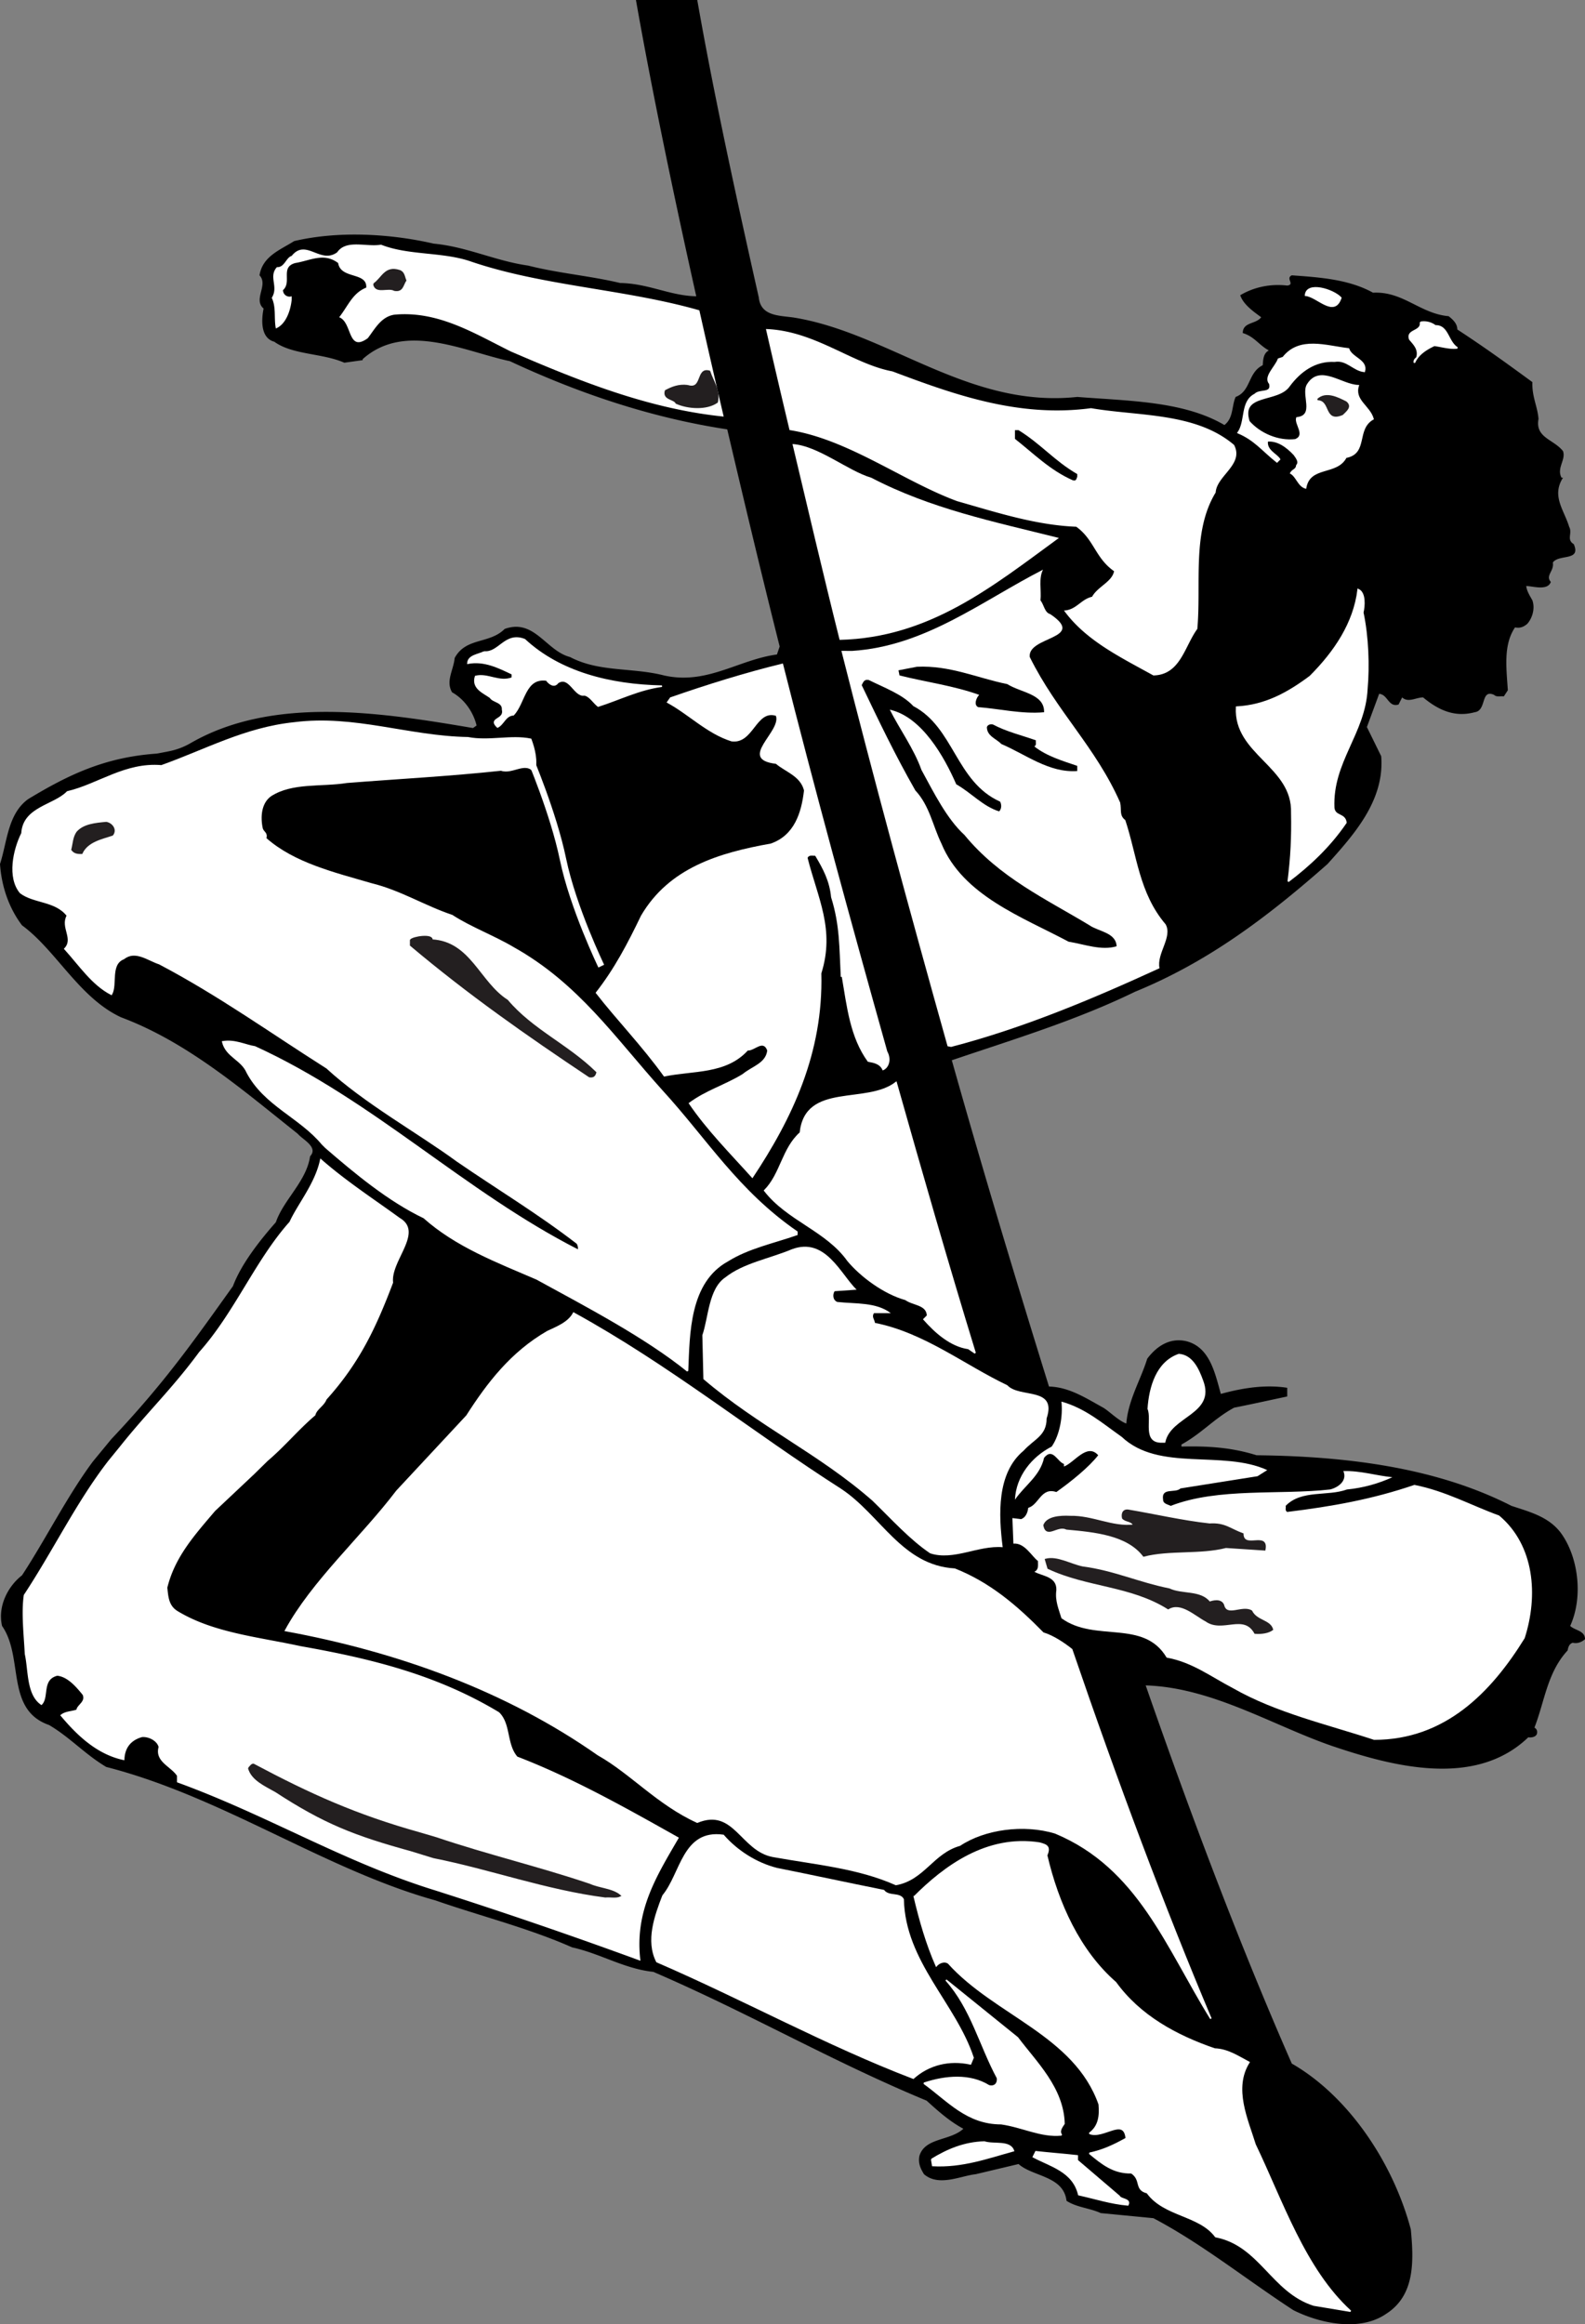
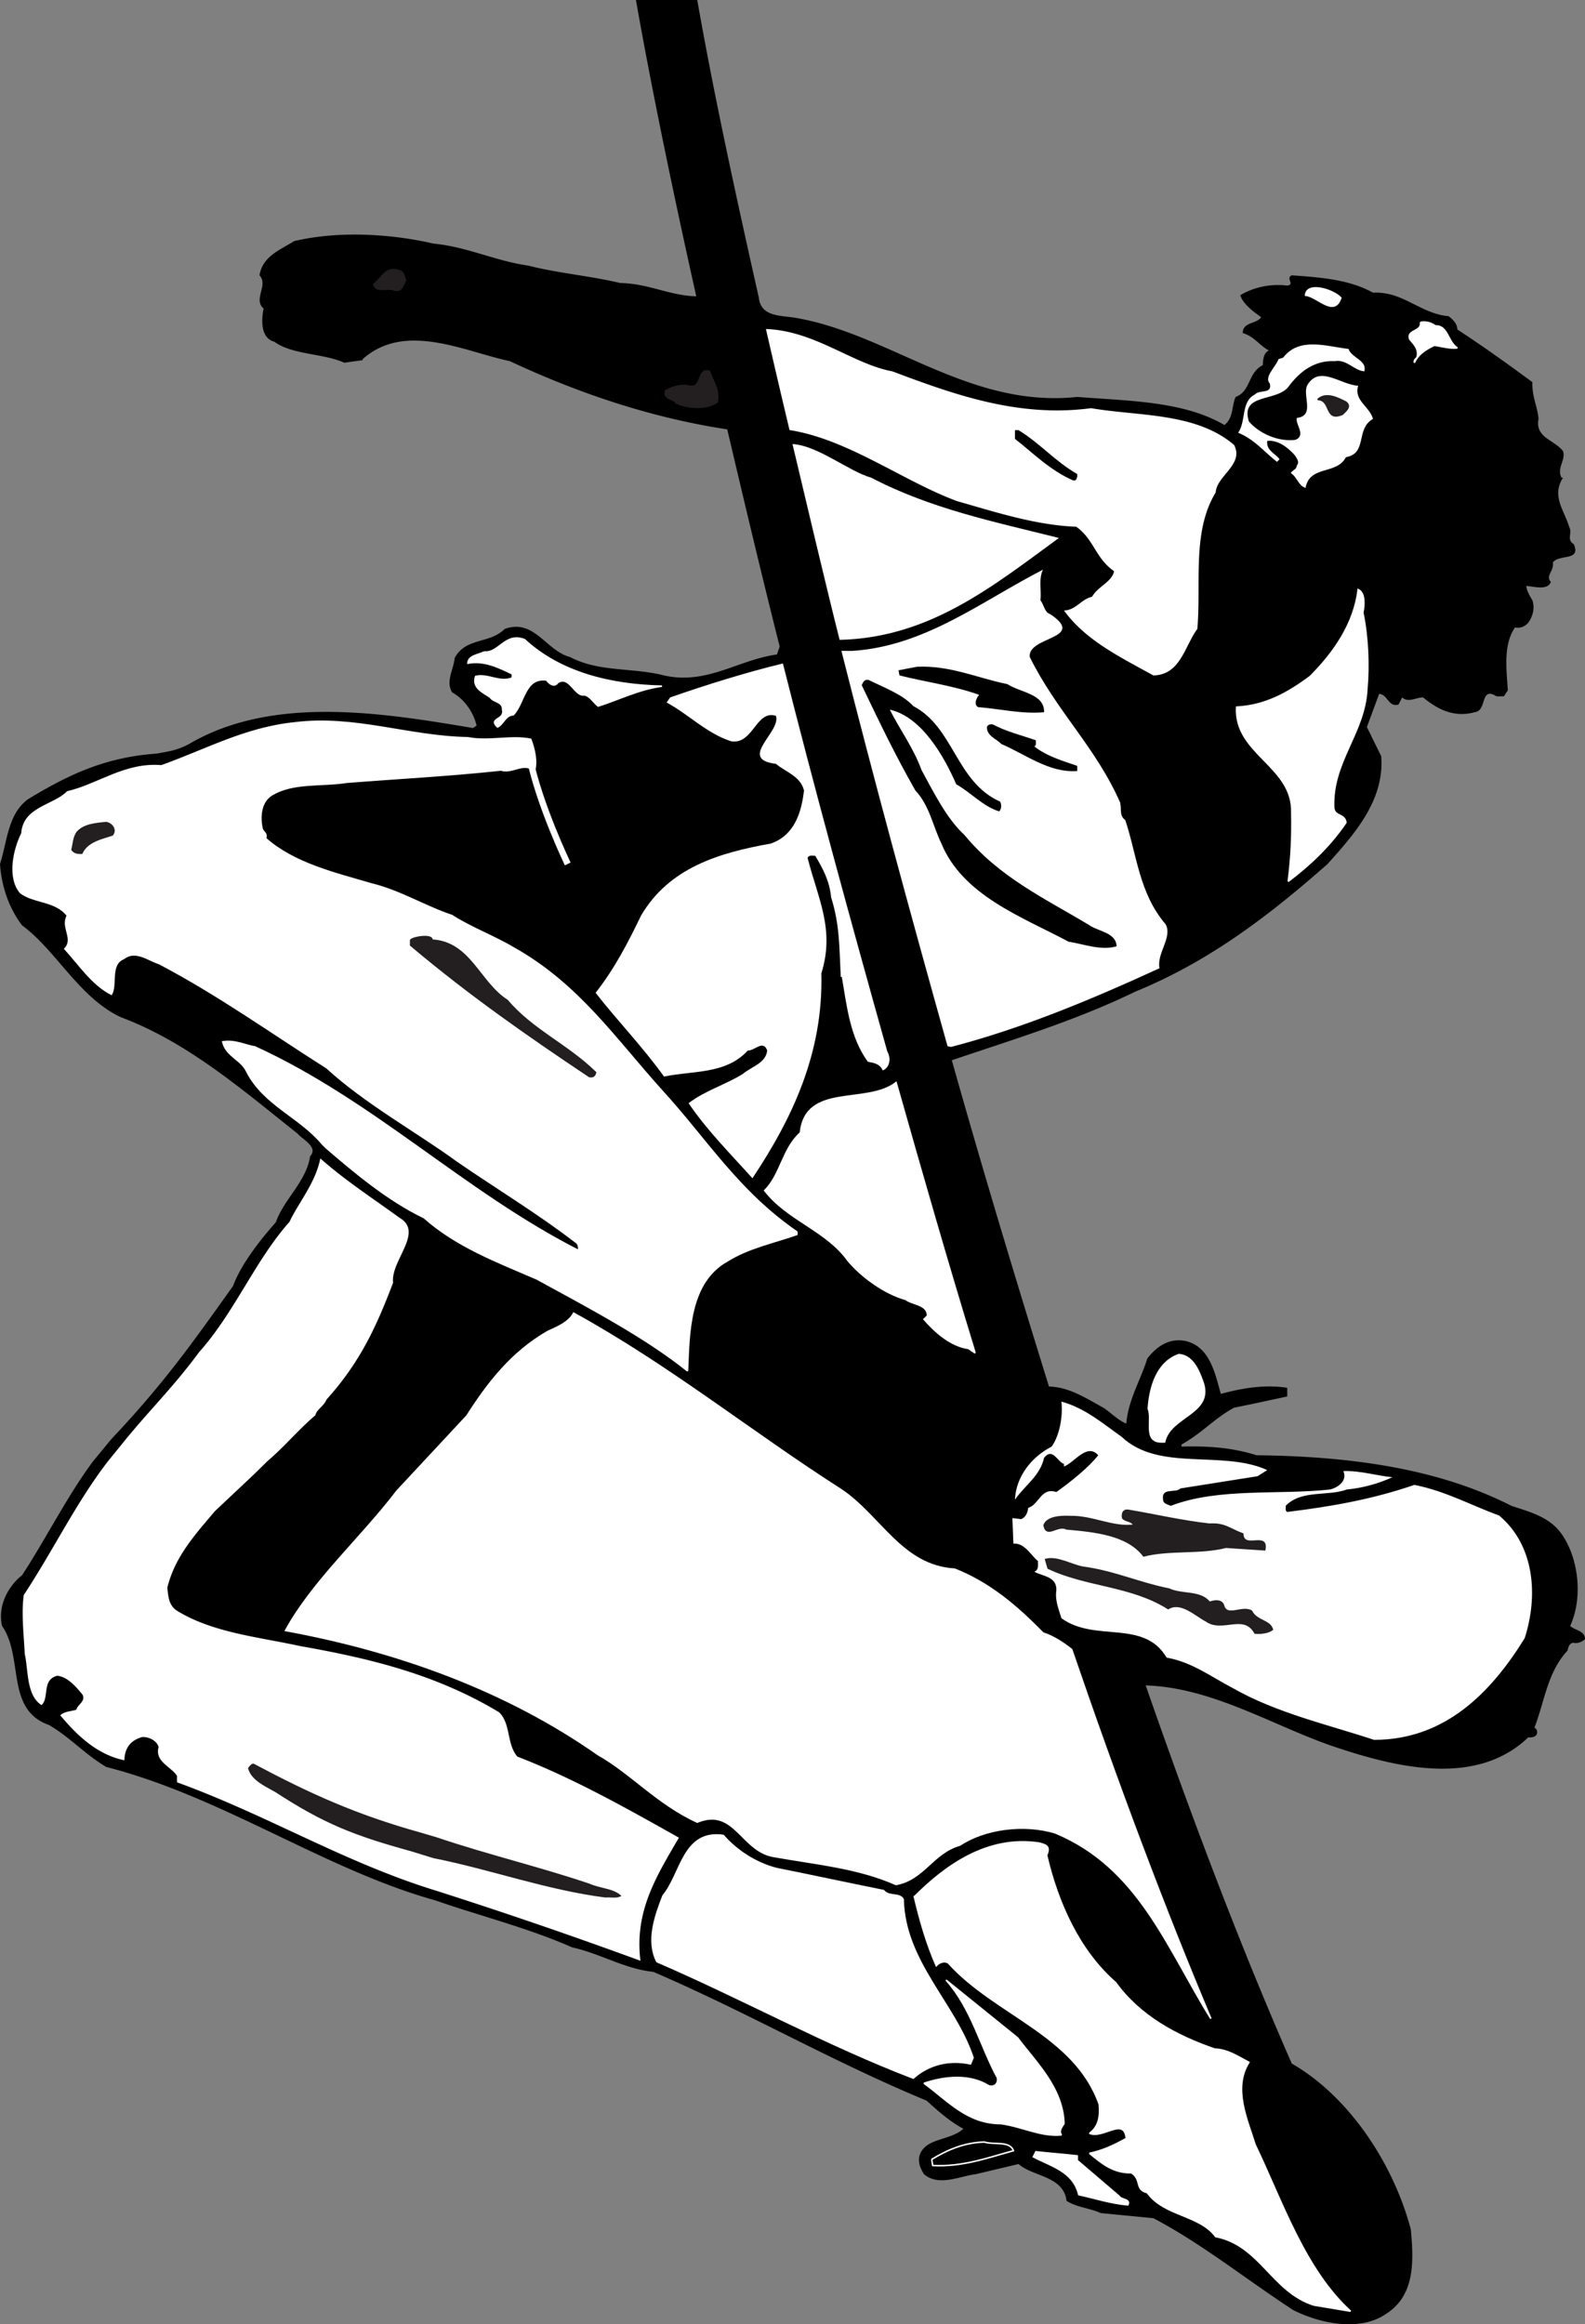
<svg xmlns="http://www.w3.org/2000/svg" width="124.121" height="181.931">
  <rect width="100%" height="100%" fill="#808080" stroke="none" />
  <path d="M54.602 0c1.113 6.336 2.597 13.422 4.82 23.29.152 1.468 1.598 1.401 2.73 1.565C69.56 26.047 75.84 31.98 84.36 31.07c4.04.32 8.32.32 11.524 2.2.719-.56.558-1.48.879-2.2 1.199-.437.957-1.918 2.12-2.48.04-.438.04-.918.477-1.16-.797-.438-1.117-1.078-2.039-1.36 0-.879 1.04-.68 1.442-1.238-.602-.441-1.403-1-1.64-1.723 1-.597 2.276-.918 3.679-.757.64-.082-.16-.563.36-.801 2.237.16 4.48.32 6.359 1.36 2.359-.122 3.68 1.64 5.921 1.839.36.281.68.602.68 1.04 2.2 1.44 3.8 2.6 5.879 4.12-.04 1.16.398 1.88.48 2.88-.28 1.48 1.2 1.6 1.918 2.522.243.68-.52 1.32-.117 2.079h.117c-.918 1.437.082 2.52.48 3.84.282.519-.237 1 .36 1.359.602 1.36-1.16.762-1.636 1.441.117.68-.602 1-.16 1.52-.243.719-1.442.32-1.922.32.039.399.28.758.48 1.121.238.68-.04 1.438-.398 1.836-.282.242-.563.363-.961.281-.922 1.36-.68 3.16-.563 4.922l-.316.48c-.242-.042-.563.079-.762-.12-1.078-.48-.559 1.238-1.52 1.359-1.64.441-2.921-.238-4.039-1.16-.562 0-1.16.441-1.64 0l-.281.558c-.801.243-.84-.796-1.52-.836l-.96 2.598 1.12 2.281c.281 3.48-2.16 6.16-4.2 8.438-4.76 4.2-9.398 7.68-15.077 10-4.602 2.242-9.508 3.723-14.348 5.363 2.399 8.52 4.996 17.125 7.61 25.54 1.597.038 2.937.937 4.253 1.656.524.324 1.164 1 1.801 1.242.16-1.88 1.121-3.399 1.64-5.078.723-.961 1.763-1.68 3.083-1.364 1.84.48 2.238 2.563 2.68 4.121 1.597-.437 3.398-.757 5.199-.48v.68c-1.32.28-2.762.601-4.16.878-1.559.844-2.52 2-4.121 2.883v.16c1.96-.043 3.84.04 5.878.68 6.922.078 14 .918 19.961 3.961 1.442.477 2.88.84 3.84 2.078 1.403 1.88 1.801 5.04.762 7.32.36.36 1.16.36 1.16 1.04-.281.242-.601.359-.96.28-.282.079-.36.36-.4.599-1.6 1.722-1.8 4-2.6 6.042.198.118.237.278.198.48-.078.24-.398.317-.68.278-4.12 3.961-10.519 2.32-15.359.68-4.64-1.598-9.398-4.582-14.601-4.742 3.761 10.82 7.613 20.89 11.441 29.601 4.399 2.524 7.918 7.703 9.32 12.98.239 2.52.32 5.161-1.921 6.602-2.079 1.438-5.2.758-7.278-.28-3.8-2.481-7.16-5.2-10.96-7.2l-4.122-.399c-.879-.402-1.879-.44-2.68-.96-.238-1.961-2.636-1.88-3.757-2.88l-3.36.798c-1.16.12-2.882 1-4.043 0-.277-.438-.476-.88-.359-1.438.441-1.441 2.402-1.16 3.441-2.121-1.12-.602-2.039-1.441-2.879-2.2-7.44-3.081-13.96-6.878-21.402-10.081-2.277-.239-4.16-1.438-6.36-1.918-3.44-1.52-7.16-2.442-10.718-3.68-8.64-2.402-16.68-8.121-25.762-10.441-1.68-1-2.84-2.32-4.476-3.282-3.442-1.199-1.961-5.277-3.684-7.757-.36-1.56.48-3.122 1.563-3.961 1.84-2.801 3.558-6.239 5.558-8.918l1.442-1.75c4.12-4.36 6.32-7.493 9.52-11.97.64-1.722 2.12-3.6 3.359-5 .601-1.76 2.398-3.202 2.68-5.16.679-.722-.598-1.32-.962-1.761-4.238-3.36-8.597-7.16-13.84-9.121-3.277-1.52-5.078-5.238-7.757-7.2-1-1.32-1.602-3-1.723-4.8.562-1.719.602-3.918 2.203-5.078 3.238-1.961 6.07-3.281 10.07-3.563l.848-.16a5.557 5.557 0 0 0 1.84-.68c6.48-3.718 15-2.359 22.078-1.16l.281-.199c-.238-1-.918-2.039-1.918-2.598-.52-.878.121-1.761.2-2.68.878-1.64 2.718-1.081 3.918-2.28 2.32-.84 3.242 1.718 5.12 2.199 2.282 1.199 4.84.8 7.36 1.441 3.36.758 5.84-1.242 8.84-1.64l.215-.626c-1.493-5.925-2.832-11.585-4.106-16.996-6.039-.918-11.707-2.859-17.027-5.34-3.563-.757-8.2-3.117-11.52-.16v.082l-1.441.2c-1.719-.758-4.04-.602-5.48-1.641-1.04-.277-1.04-1.598-.84-2.598-.84-.722.398-1.84-.32-2.601.241-1.48 1.562-1.961 2.718-2.68 3.402-.8 7.441-.601 10.922.2 2.601.242 4.84 1.359 7.398 1.718 2.364.602 4.84.8 7.203 1.363 2.239.04 3.883.996 5.961 1.04C52.465 13.976 50.855 6.003 49.801 0h4.8" />
-   <path fill="#fff" d="M54.766 24.29c-5.836-1.673-12.313-1.895-18.004-3.86-2.2-.72-4.801-.438-6.922-1.278-1.16.2-2.719-.441-3.438.598-1.32.96-2.441-1.117-3.562.281-.438.121-.559.918-1.156.88-.684.76.156 1.519-.403 2.402.36.757.16 1.597.32 2.398.801-.32 1.16-1.441 1.239-2.238v-.282a.513.513 0 0 1-.68-.48c.723-.64-.238-1.8.961-2.121 1.2-.2 2.242-.84 3.36 0 .199 1.281 2.28.68 2.199 1.922-1.078.437-1.399 1.398-2.118 2.32 1.04.398.641 2.8 2.239 1.64.558-.722 1.039-1.683 2.082-1.84 3.437-.32 6.277 1.477 9.117 2.88 5.324 2.293 10.758 4.492 16.672 5.097a910.264 910.264 0 0 1-1.906-8.32" />
  <path fill="#231f20" d="M29.281 22.23c.121.762 1.121.2 1.602.48.64.122.64-.398.879-.76-.121-.278-.121-.637-.48-.759-1.122-.359-1.321.559-2 1.04" />
  <path fill="none" stroke="#231f20" stroke-linecap="square" stroke-miterlimit="2" stroke-width=".12" d="M29.281 22.23c.121.762 1.121.2 1.602.48.64.122.64-.398.879-.76-.121-.278-.121-.637-.48-.759-1.122-.359-1.321.559-2 1.04zm0 0" />
  <path fill="#fff" d="M102.238 23.11c.922.081 2.242 1.761 2.762.202-.602-.64-2.68-1.28-2.762-.203" />
  <path fill="none" stroke="#fff" stroke-linecap="square" stroke-miterlimit="2" stroke-width=".12" d="M102.238 23.11c.922.081 2.242 1.761 2.762.203-.602-.641-2.68-1.282-2.762-.204zm0 0" />
  <path fill="#fff" d="M111.238 25.23c.121.762-1.117.56-.84 1.32.282.36.762.762.563 1.442-.121.117-.242.2-.2.399.278-.641.88-1.04 1.56-1.36.6.078 1.238.282 1.8.2-.762-.481-.723-1.758-1.723-1.72a1.46 1.46 0 0 0-1.16-.28" />
  <path fill="none" stroke="#fff" stroke-linecap="square" stroke-miterlimit="2" stroke-width=".12" d="M111.238 25.23c.121.762-1.117.56-.84 1.32.282.36.762.762.563 1.442-.121.117-.242.2-.2.399.278-.641.88-1.04 1.56-1.36.6.078 1.238.282 1.8.2-.762-.481-.723-1.758-1.723-1.72a1.46 1.46 0 0 0-1.16-.28zm0 0" />
  <path fill="#fff" d="M100.121 28.11c-.238.64-1.16 1.402-.68 1.921.2.84-.8.442-1.16.84-1.12.559-.68 2.078-1.32 3 1.32.559 1.922 1.399 3.039 2.281l.2-.203c-.24-.398-1.079-.68-.962-1.437.801-.082 1.524.437 2.121 1.078.16.238.442.562.2.84-.04.36-.32.32-.477.601.477.281.598 1 1.156 1.16.32-1.8 2.442-1 3.16-2.402 1.723-.316.723-2.2 2.122-3-.282-1-1.52-1.437-1.16-2.598-1.32-.039-3-1.64-3.962-.082-.476.762.641 2.442-.84 2.602-.16.48.762 1.36-.117 1.719-1.359.16-2.8-.48-3.64-1.438-.719-2.281 2.281-1.48 3.16-2.8.84-1.122 2-2 3.559-1.922.96-.16 1.48.722 2.32.8.238-.879-1-1.039-1.238-1.757-1.762-.204-3.84-.961-5.122.68l-.359.116" />
-   <path fill="none" stroke="#fff" stroke-linecap="square" stroke-miterlimit="2" stroke-width=".12" d="M100.121 28.11c-.238.64-1.16 1.402-.68 1.921.2.84-.8.442-1.16.84-1.12.559-.68 2.078-1.32 3 1.32.559 1.922 1.399 3.039 2.281l.2-.203c-.24-.398-1.079-.68-.962-1.437.801-.082 1.524.437 2.121 1.078.16.238.442.562.2.84-.04.36-.32.32-.477.601.477.281.598 1 1.156 1.16.32-1.8 2.442-1 3.16-2.402 1.723-.316.723-2.2 2.122-3-.282-1-1.52-1.437-1.16-2.598-1.32-.039-3-1.64-3.962-.082-.476.762.641 2.442-.84 2.602-.16.48.762 1.36-.117 1.719-1.359.16-2.8-.48-3.64-1.438-.719-2.281 2.281-1.48 3.16-2.8.84-1.122 2-2 3.559-1.922.96-.16 1.48.722 2.32.8.238-.879-1-1.039-1.238-1.758-1.762-.203-3.84-.96-5.122.68zm0 0" />
  <path fill="#231f20" d="M53.84 30.191c-.68-.082-1.2.122-1.719.399-.2.68.68.601.84.96.879.4 2.36.52 3.2-.077.198-.961-.321-1.563-.599-2.403-1.042-.32-.48 1.52-1.722 1.121" />
  <path fill="none" stroke="#231f20" stroke-linecap="square" stroke-miterlimit="2" stroke-width=".12" d="M53.84 30.191c-.68-.082-1.2.122-1.719.399-.2.68.68.601.84.96.879.4 2.36.52 3.2-.077.198-.961-.321-1.563-.599-2.403-1.042-.32-.48 1.52-1.722 1.121zm0 0" />
  <path fill="#231f20" d="M103.2 31.27c1.081.043.519 1.761 1.921 1.16.277-.278.719-.598.277-.957-.636-.32-1.558-.801-2.199-.203" />
  <path fill="none" stroke="#231f20" stroke-linecap="square" stroke-miterlimit="2" stroke-width=".12" d="M103.2 31.27c1.081.043.519 1.761 1.921 1.16.277-.278.719-.598.277-.957-.636-.32-1.558-.801-2.199-.203zm0 0" />
  <path fill="#fff" d="M102.602 52.95c-1.72 1.28-3.48 2.28-5.762 2.402-.2 3.68 4.441 4.597 4.32 8.277.04 1.84-.039 3.52-.277 5.36 1.637-1.239 3.238-2.72 4.515-4.598-.078-.72-.878-.442-.957-1.16-.16-3.602 2.438-5.84 2.598-9.32.16-1.763.082-4.083-.32-5.962.12-.52.203-1.558-.36-1.8-.32 2.64-1.84 4.882-3.757 6.8" />
  <path fill="none" stroke="#fff" stroke-linecap="square" stroke-miterlimit="2" stroke-width=".12" d="M102.602 52.95c-1.72 1.28-3.48 2.28-5.762 2.402-.2 3.68 4.441 4.597 4.32 8.277.04 1.84-.039 3.52-.277 5.36 1.637-1.239 3.238-2.72 4.515-4.598-.078-.72-.878-.442-.957-1.16-.16-3.602 2.438-5.84 2.598-9.32.16-1.763.082-4.083-.32-5.962.12-.52.203-1.558-.36-1.8-.32 2.64-1.84 4.882-3.757 6.8zm0 0" />
  <path fill="#fff" d="M37.922 51.031c-.48.239-1.242.282-1.281.88 1.28-.24 2.398.32 3.48.839v.32c-1.039.399-1.922-.36-2.879-.12-.281.921.598 1.241 1.16 1.64.2.36 1 .32.957.96.203.84-1.16.641-.398 1.36.48-.238.601-.922 1.238-.96.883-.919.883-2.962 2.602-2.72.199.282.601.598.879.2.922-.602 1.32 1.12 2.082.96.437.079.718.598 1.078.88 1.64-.52 3.2-1.32 5-1.56-4.078-.081-8-1.081-10.758-3.64-1.52-.601-2 1.078-3.16.961" />
  <path fill="none" stroke="#fff" stroke-linecap="square" stroke-miterlimit="2" stroke-width=".12" d="M37.922 51.031c-.48.239-1.242.282-1.281.88 1.28-.24 2.398.32 3.48.839v.32c-1.039.399-1.922-.36-2.879-.12-.281.921.598 1.241 1.16 1.64.2.36 1 .32.957.96.203.84-1.16.641-.398 1.36.48-.238.601-.922 1.238-.96.883-.919.883-2.962 2.602-2.72.199.282.601.598.879.2.922-.602 1.32 1.12 2.082.96.437.079.718.598 1.078.88 1.64-.52 3.2-1.32 5-1.56-4.078-.081-8-1.081-10.758-3.64-1.52-.601-2 1.078-3.16.961zm0 0" />
  <path fill="#fff" d="M61.309 51.934c-2.961.718-5.95 1.656-8.829 2.656l-.28.398c1.722.922 3.16 2.442 5.081 3.043 1.719.239 1.918-2.48 3.48-2 .438 1.239-3.038 3.399 0 3.758.759.64 1.919.961 2.2 2.082-.2 1.758-.762 3.52-2.602 4.16-4.039.719-7.957 1.88-10.16 5.64-1.039 2.157-2.078 4.157-3.558 6.04 1.64 2.117 3.601 4.117 5.359 6.559 2.281-.48 4.84-.16 6.562-2.04.52.04 1.2-.878 1.52 0-.121 1-1.2 1.239-1.922 1.84-1.36.84-2.918 1.282-4.238 2.282 1.437 2.117 3.238 3.918 5 5.878 3.117-4.68 5.558-9.8 5.398-16.039 1.082-3.441-.28-5.882-1.078-9.043.117-.238.36-.16.598-.16.601 1 1.12 1.961 1.242 3.242.68 2.16.64 3.88.758 6.239h.082c.398 2.32.64 4.722 2.039 6.64.441.082.96.16 1.16.68.48-.16.723-.848.363-1.488-2.918-10.395-5.715-20.625-8.175-30.367" />
  <path fill="#fff" d="M25.523 89.828c2.317 2 4.918 4.16 7.68 5.48 2.52 2.243 5.68 3.442 8.836 4.801 3.8 2.082 8.48 4.52 11.8 7.2.122-2.918.083-6.957 3.161-8.637 1.602-1 3.562-1.402 5.402-2.043v-.2c-4.64-3.199-7.082-7.238-10.562-11.038-3.719-4.121-6.559-8.36-11.64-11.2-1.477-.882-3.4-1.601-4.798-2.52-2.16-.722-4.043-1.921-6.32-2.48-2.879-.84-6.082-1.601-8.281-3.562.12-.438-.16-.438-.278-.758-.203-.922-.12-2.043.68-2.601 1.68-1.079 3.957-.72 5.957-1.04 4.043-.32 8-.52 12.082-.96.88.32 1.918-.758 2.598.16.242-.88 0-1.801-.278-2.559-1.523-.32-3.28.2-4.921-.121-4.641-.078-8.88-1.762-13.602-1.16-3.836.398-6.918 2.12-10.398 3.36-2.84-.24-4.957 1.48-7.36 2.038-1.039 1.082-3.437 1.203-3.558 3.242-.641 1.282-1.121 3.442-.121 4.641 1.039.8 2.761.598 3.68 1.8-.52.919.562 1.798-.2 2.599 1.16 1.28 2.16 2.8 3.64 3.558.438-.758-.16-2.36.962-2.797.918-.722 1.918.117 2.796.399 4.641 2.441 8.641 5.32 13.122 8.16 3 2.762 7.078 5 10.199 7.281 3.199 2.2 6.281 4.04 9.398 6.438.121.16.16.48.082.562-8.96-4.562-16.039-11.68-25.32-15.922-.758-.12-1.559-.558-2.52-.398.282 1.16 1.48 1.36 1.922 2.398 1.36 2.563 4.117 3.48 5.88 5.602l.28.277" />
  <path fill="none" stroke="#fff" stroke-linecap="square" stroke-miterlimit="2" stroke-width=".12" d="M25.523 89.828c2.317 2 4.918 4.16 7.68 5.48 2.52 2.243 5.68 3.442 8.836 4.801 3.8 2.082 8.48 4.52 11.8 7.2.122-2.918.083-6.957 3.161-8.637 1.602-1 3.562-1.402 5.402-2.043v-.2c-4.64-3.199-7.082-7.238-10.562-11.038-3.719-4.121-6.559-8.36-11.64-11.2-1.477-.882-3.4-1.601-4.798-2.52-2.16-.722-4.043-1.921-6.32-2.48-2.879-.84-6.082-1.601-8.281-3.562.12-.438-.16-.438-.278-.758-.203-.922-.12-2.043.68-2.601 1.68-1.079 3.957-.72 5.957-1.04 4.043-.32 8-.52 12.082-.96.88.32 1.918-.758 2.598.16.242-.88 0-1.801-.278-2.559-1.523-.32-3.28.2-4.921-.121-4.641-.078-8.88-1.762-13.602-1.16-3.836.398-6.918 2.12-10.398 3.36-2.84-.24-4.957 1.48-7.36 2.038-1.039 1.082-3.437 1.203-3.558 3.242-.641 1.282-1.121 3.442-.121 4.641 1.039.8 2.761.598 3.68 1.8-.52.919.562 1.798-.2 2.599 1.16 1.28 2.16 2.8 3.64 3.558.438-.758-.16-2.36.962-2.797.918-.722 1.918.117 2.796.399 4.641 2.441 8.641 5.32 13.122 8.16 3 2.762 7.078 5 10.199 7.281 3.199 2.2 6.281 4.04 9.398 6.438.121.16.16.48.082.562-8.96-4.562-16.039-11.68-25.32-15.922-.758-.12-1.559-.558-2.52-.398.282 1.16 1.48 1.36 1.922 2.398 1.36 2.563 4.117 3.48 5.88 5.602zm0 0" />
  <path fill="#231f20" d="M6.043 65.148c-.281.403-.281.883-.402 1.364.203.277.48.277.761.277.442-.96 1.598-1.16 2.399-1.437.32-.403-.04-.883-.48-.961-.84.078-1.759.16-2.278.757" />
  <path fill="none" stroke="#231f20" stroke-linecap="square" stroke-miterlimit="2" stroke-width=".12" d="M6.043 65.148c-.281.403-.281.883-.402 1.364.203.277.48.277.761.277.442-.96 1.598-1.16 2.399-1.437.32-.403-.04-.883-.48-.961-.84.078-1.759.16-2.278.757zm0 0" />
  <path fill="#231f20" d="M32.16 73.59v.398c4.563 3.84 9.082 7 14 10.282.281.039.402-.04.48-.32-2.199-2.16-4.96-3.321-6.917-5.641-2.2-1.399-2.903-4.559-5.903-4.72.082-.48-1.5-.237-1.66 0" />
  <path fill="none" stroke="#231f20" stroke-linecap="square" stroke-miterlimit="2" stroke-width=".12" d="M32.16 73.59v.398c4.563 3.84 9.082 7 14 10.282.281.039.402-.04.48-.32-2.199-2.16-4.96-3.321-6.917-5.641-2.2-1.399-2.903-4.559-5.903-4.72.082-.48-1.5-.237-1.66 0zm0 0" />
  <path fill="#fff" d="M70.172 84.738c-2.32 1.801-7.09.012-7.492 3.934-1.399 1.238-1.52 3.238-2.797 4.52 1.797 2.32 4.84 3.117 6.52 5.48 1 1.2 2.796 2.558 4.519 3.039.598.437 1.68.36 1.719 1.277l-.282.282c.883 1 2.082 2.082 3.48 2.28l.52.356c-2.168-7.066-4.168-14.035-6.187-21.168" />
  <path fill="none" stroke="#fff" stroke-linecap="square" stroke-miterlimit="2" stroke-width=".12" d="M70.172 84.738c-2.32 1.801-7.09.012-7.492 3.934-1.399 1.238-1.52 3.238-2.797 4.52 1.797 2.32 4.84 3.117 6.52 5.48 1 1.2 2.796 2.558 4.519 3.039.598.437 1.68.36 1.719 1.277l-.282.282c.883 1 2.082 2.082 3.48 2.28l.52.356c-2.168-7.066-4.168-14.035-6.187-21.168zm0 0" />
  <path fill="#fff" d="M25.121 90.79c-.398 1.882-1.758 3.48-2.398 4.882-2.68 3-4.32 7.117-7.082 10.2-2.118 2.878-4.059 4.698-6.22 7.417l-.898 1.102c-2.48 3.199-4.28 6.957-6.601 10.476-.2 1.363 0 3.082.078 4.602.281 1.242.121 3.16 1.242 3.922.559-.563-.039-1.961 1.238-2.282.84.078 1.52.88 2.043 1.52.278.601-.48.879-.48 1.238-.441.16-.883.121-1.242.403 1.242 1.48 2.8 3 4.883 3.44.039-.96.558-1.562 1.437-1.8.563-.043 1.242.32 1.36.84-.32 1.117.96 1.48 1.44 2.238v.48c7.04 2.56 13.04 6.243 20.161 8.442a398.13 398.13 0 0 1 16 5.48c-.441-3.84 1.277-6.562 3-9.523-4.121-2.316-8.242-4.637-12.602-6.316-.878-1-.52-2.602-1.441-3.48-4.797-2.883-9.836-4.16-15.516-5.16-3.32-.723-6.8-1.044-9.601-2.723-.762-.438-.8-1.16-.88-1.918.599-2.442 2.161-4.16 3.759-6.04l3.07-2.89 1.05-1.031c1.282-1.079 2.442-2.48 3.72-3.559.12-.48.68-.719.882-1.238 2.598-2.883 3.88-5.64 5.2-9.121-.2-1.72 2.398-3.922.558-5-1.922-1.403-4.199-2.88-6.16-4.602" />
  <path fill="none" stroke="#fff" stroke-linecap="square" stroke-miterlimit="2" stroke-width=".12" d="M25.121 90.79c-.398 1.882-1.758 3.48-2.398 4.882-2.68 3-4.32 7.117-7.082 10.2-2.118 2.878-4.059 4.698-6.22 7.417l-.898 1.102c-2.48 3.199-4.28 6.957-6.601 10.476-.2 1.363 0 3.082.078 4.602.281 1.242.121 3.16 1.242 3.922.559-.563-.039-1.961 1.238-2.282.84.078 1.52.88 2.043 1.52.278.601-.48.879-.48 1.238-.441.16-.883.121-1.242.403 1.242 1.48 2.8 3 4.883 3.44.039-.96.558-1.562 1.437-1.8.563-.043 1.242.32 1.36.84-.32 1.117.96 1.48 1.44 2.238v.48c7.04 2.56 13.04 6.243 20.161 8.442a398.13 398.13 0 0 1 16 5.48c-.441-3.84 1.277-6.562 3-9.523-4.121-2.316-8.242-4.637-12.602-6.316-.878-1-.52-2.602-1.44-3.48-4.798-2.883-9.837-4.16-15.517-5.16-3.32-.723-6.8-1.044-9.601-2.723-.762-.438-.8-1.16-.879-1.918.598-2.442 2.16-4.16 3.758-6.04l3.07-2.89 1.05-1.031c1.282-1.079 2.442-2.48 3.72-3.559.12-.48.68-.719.882-1.238 2.598-2.883 3.88-5.64 5.2-9.121-.2-1.72 2.398-3.922.558-5-1.922-1.403-4.199-2.88-6.16-4.602zm0 0" />
-   <path fill="#fff" d="M56.8 99.988c-1.32.883-1.32 3.16-1.8 4.524l.082 3.437c4.36 3.723 9.04 5.84 13.238 9.52 1.563 1.52 2.922 3.039 4.52 4.12 1.84.598 3.762-.64 5.68-.48-.32-2.52-.481-5.8 1.64-7.558.84-.922 1.8-1.16 1.8-2.52.84-2.52-2.12-1.562-3.077-2.601-3.364-1.602-6.524-4.121-10.364-4.88-.039-.28-.277-.48-.078-.76h1.32c-1.16-.88-2.761-.72-4.199-.88-.363-.16-.363-.601-.203-.84l1.723-.12c-1.242-1.2-2.441-4.16-5.082-3.16-1.719.722-3.8 1.081-5.2 2.198" />
  <path fill="#fff" d="M36.562 110.828c1.637-2.558 3.477-4.957 6.32-6.598.68-.32 1.638-.68 2.04-1.44 7.437 4.081 13.96 9.358 20.918 13.8 3.082 2.039 4.762 6 8.922 6.238 2.718 1.082 4.8 2.84 6.918 5 .8.242 1.64.809 2.242 1.29 3.558 10.402 7.262 20.277 10.902 28.894-3.476-5.602-5.664-11.825-12.183-14.543-2.48-.758-5.559-.32-7.48.96-2.122.598-2.802 2.68-5 3.079-2.962-1.32-6.24-1.598-9.599-2.2-2.523-.44-3.042-3.878-5.96-2.68-3.082-1.398-5.2-3.839-7.762-5.28-7.238-5.078-15.758-8.118-24.477-9.72 2.117-3.878 5.957-7.28 8.719-10.917l5.48-5.883" />
  <path fill="none" stroke="#fff" stroke-linecap="square" stroke-miterlimit="2" stroke-width=".12" d="M36.562 110.828c1.637-2.558 3.477-4.957 6.32-6.598.68-.32 1.638-.68 2.04-1.44 7.437 4.081 13.96 9.358 20.918 13.8 3.082 2.039 4.762 6 8.922 6.238 2.718 1.082 4.8 2.84 6.918 5 .8.242 1.64.809 2.242 1.29 3.558 10.402 7.262 20.277 10.902 28.894-3.476-5.602-5.664-11.825-12.183-14.543-2.48-.758-5.559-.32-7.48.96-2.122.598-2.802 2.68-5 3.079-2.962-1.32-6.24-1.598-9.599-2.2-2.523-.44-3.042-3.878-5.96-2.68-3.082-1.398-5.2-3.839-7.762-5.28-7.238-5.078-15.758-8.118-24.477-9.72 2.117-3.878 5.957-7.28 8.719-10.917zm0 0" />
  <path fill="#fff" d="M89.922 110.27c.36.878-.442 2.64 1.078 2.601h.2c.44-2.082 3.96-2.2 2.96-4.8-.32-.883-.8-1.962-1.84-2.04-1.718.598-2.28 2.52-2.398 4.239" />
  <path fill="none" stroke="#fff" stroke-linecap="square" stroke-miterlimit="2" stroke-width=".12" d="M89.922 110.27c.36.878-.442 2.64 1.078 2.601h.2c.44-2.082 3.96-2.2 2.96-4.8-.32-.883-.8-1.962-1.84-2.04-1.718.598-2.28 2.52-2.398 4.239zm0 0" />
  <path fill="#fff" d="M82.36 113.23c-1.56.801-2.798 2.32-2.88 4.16.762-1.12 1.961-1.84 2.282-3.28.68-.84 1.039.32 1.558.48v.2c.801-.282 1.801-1.88 2.68-.88-.719.918-2.04 2-3.277 2.88-1.203-.4-1.364 1-2.203 1.237-.04.364-.2.762-.56.883l-.679-.082.078 2c.883-.078 1.403.961 1.922 1.36 0 .32.078.683-.281.84.64.363 1.762.363 1.723 1.44-.121.84.199 1.52.398 2.2 2.64 1.922 6.441.043 8.238 3.082 2 .36 3.442 1.48 5.203 2.398 3.36 1.922 7.399 2.84 11.04 4.04 5.597 0 9.199-3.758 11.796-7.957 1.082-3.364.762-7.282-2-9.602-2.199-.8-4.199-1.918-6.636-2.398-3.282 1.12-6.403 1.68-9.961 2.117-.2-.117-.082-.32-.121-.477 1.242-1.281 3.28-.723 4.8-1.281 1.282-.121 2.52-.48 3.559-.961-1.277-.121-2.48-.52-3.84-.48.32.761-.398 1.28-1.039 1.44-3.922.442-8.762-.16-12.48 1.282-.239-.121-.598-.16-.598-.48-.16-1 .957-.48 1.36-.883l6.038-.957.758-.48c-3.52-1.602-8.476.16-11.398-2.602-1.48-1.04-2.84-2.238-4.719-2.758.121 1.117-.121 2.598-.762 3.52" />
  <path fill="#231f20" d="M87.922 118.828c.238.281.68.16.879.563-1.719.199-3.239-.72-5-.68-.801-.04-1.801.039-2.04.68.2 1.039 1.04-.082 1.759.28 2.203.2 4.761.438 6.042 2.118 2-.52 4.399-.16 6.438-.68l3.04.2c.28-1.438-1.68.039-1.72-1.239-1-.36-1.398-.84-2.601-.761-2.157-.239-4.2-.72-6.32-1.079-.399-.082-.56.2-.477.598" />
  <path fill="none" stroke="#231f20" stroke-linecap="square" stroke-miterlimit="2" stroke-width=".12" d="M87.922 118.828c.238.281.68.16.879.563-1.719.199-3.239-.72-5-.68-.801-.04-1.801.039-2.04.68.2 1.039 1.04-.082 1.759.28 2.203.2 4.761.438 6.042 2.118 2-.52 4.399-.16 6.438-.68l3.04.2c.28-1.438-1.68.039-1.72-1.239-1-.36-1.398-.84-2.601-.761-2.157-.239-4.2-.72-6.32-1.079-.399-.082-.56.2-.477.598zm0 0" />
  <path fill="#231f20" d="M82.082 122.75c3.04 1.438 6.48 1.32 9.398 3.16 1-.601 2.122.52 2.961.957 1.278.922 2.957-.637 3.84.961.52.04 1.04-.039 1.36-.277-.2-.723-1.243-.64-1.641-1.442-.719-.441-1.96.559-2.2-.48-.198-.48-.878-.281-1.081-.2-.719-.921-2.157-.562-3.157-1.038-2.402-.48-4.363-1.403-6.8-1.72-.961-.202-2-.843-2.88-.6l.2.679" />
  <path fill="none" stroke="#231f20" stroke-linecap="square" stroke-miterlimit="2" stroke-width=".12" d="M82.082 122.75c3.04 1.438 6.48 1.32 9.398 3.16 1-.601 2.122.52 2.961.957 1.278.922 2.957-.637 3.84.961.52.04 1.04-.039 1.36-.277-.2-.723-1.243-.64-1.641-1.442-.719-.441-1.96.559-2.2-.48-.198-.48-.878-.281-1.081-.2-.719-.921-2.157-.562-3.157-1.038-2.402-.48-4.363-1.403-6.8-1.72-.961-.202-2-.843-2.88-.6zm0 0" />
  <path fill="#231f20" d="M19.48 138.39c.243.919 1.282 1.36 2.122 1.84 3.8 2.48 6.21 3.41 10.57 4.61l1.789.55c4.441.88 8.8 2.477 13.441 3.079.399-.04.84.082 1.16-.078-.601-.524-1.601-.524-2.402-.883-4.039-1.36-7.96-2.278-12-3.64l-1.289-.38c-5-1.398-8.59-3.02-13.027-5.379-.16 0-.242.2-.364.282" />
  <path fill="none" stroke="#231f20" stroke-linecap="square" stroke-miterlimit="2" stroke-width=".12" d="M19.48 138.39c.243.919 1.282 1.36 2.122 1.84 3.8 2.48 6.21 3.41 10.57 4.61l1.789.55c4.441.88 8.8 2.477 13.441 3.079.399-.04.84.082 1.16-.078-.601-.524-1.601-.524-2.402-.883-4.039-1.36-7.96-2.277-12-3.64l-1.289-.38c-5-1.398-8.59-3.02-13.027-5.379-.16 0-.242.2-.364.282zm0 0" />
  <path fill="#fff" d="M51.922 148.39c-.602 1.56-1.32 3.52-.48 5.16 6.757 2.919 13.28 6.52 20.078 9.118 1.203-1.078 2.8-1.48 4.48-1.117l.2-.48c-1.4-4.243-5.36-7.481-5.477-12.403-.282-.52-1.121-.16-1.524-.68-2.797-.558-5.558-1.16-8.36-1.718-1.597-.403-3.116-1.36-4.198-2.602-3.16-.438-3.282 3-4.72 4.723" />
  <path fill="none" stroke="#fff" stroke-linecap="square" stroke-miterlimit="2" stroke-width=".12" d="M51.922 148.39c-.602 1.56-1.32 3.52-.48 5.16 6.757 2.919 13.28 6.52 20.078 9.118 1.203-1.078 2.8-1.48 4.48-1.117l.2-.48c-1.4-4.243-5.36-7.481-5.477-12.403-.282-.52-1.121-.16-1.524-.68-2.797-.558-5.558-1.16-8.36-1.718-1.597-.403-3.116-1.36-4.198-2.602-3.16-.438-3.282 3-4.72 4.723zm0 0" />
  <path fill="#fff" d="M71.602 148.469c.437 1.84.96 3.68 1.718 5.398.2-.238.64-.437.961-.199 3.64 4.043 9.88 5.602 11.801 11.043.078.879 0 1.719-.762 2.277 1.078.442 2.72-1.32 2.88.403-.958.52-1.759.918-2.88 1.16.961.797 1.88 1.558 3.282 1.52.84.558.238 1.32 1.238 1.558 1.32 1.84 4.082 1.719 5.36 3.441 3.48.676 4.402 4.317 7.683 5.36l2.879.48c-3.602-3.281-5.364-8.64-7.48-13.043-.602-1.957-1.762-4.398-.481-6.437-.84-.442-1.64-1-2.68-1.04-3.039-1.042-5.879-2.6-7.762-5.203-2.84-2.476-4.52-6.199-5.398-9.957.281-.68.039-.8-.559-.96-4.12-.641-7.441 1.84-9.8 4.199" />
  <path fill="none" stroke="#fff" stroke-linecap="square" stroke-miterlimit="2" stroke-width=".12" d="M71.602 148.469c.437 1.84.96 3.68 1.718 5.398.2-.238.64-.437.961-.199 3.64 4.043 9.88 5.602 11.801 11.043.078.879 0 1.719-.762 2.277 1.078.442 2.72-1.32 2.88.403-.958.52-1.759.918-2.88 1.16.961.797 1.88 1.558 3.282 1.52.84.558.238 1.32 1.238 1.558 1.32 1.84 4.082 1.719 5.36 3.441 3.48.676 4.402 4.317 7.683 5.36l2.879.48c-3.602-3.281-5.364-8.64-7.48-13.043-.602-1.957-1.762-4.398-.481-6.437-.84-.442-1.64-1-2.68-1.04-3.039-1.042-5.879-2.6-7.762-5.203-2.84-2.476-4.52-6.199-5.398-9.957.281-.68.039-.8-.559-.96-4.12-.641-7.441 1.84-9.8 4.199zm0 0" />
  <path fill="#fff" d="M78.121 162.668c.04.402-.2.723-.68.602-1.48-.922-3.402-.762-5.082-.2 1.883 1.36 3.364 3.16 6.043 3.16 1.68.239 3.118 1.04 4.72.88-.24-.282.038-.641.198-.88-.078-2.8-2.199-4.8-3.64-6.722l-5.598-4.52c2 2.242 2.64 5.082 4.04 7.68" />
  <path fill="none" stroke="#fff" stroke-linecap="square" stroke-miterlimit="2" stroke-width=".12" d="M78.121 162.668c.04.402-.2.723-.68.602-1.48-.922-3.402-.762-5.082-.2 1.883 1.36 3.364 3.16 6.043 3.16 1.68.239 3.118 1.04 4.72.88-.24-.282.038-.641.198-.88-.078-2.8-2.199-4.8-3.64-6.722l-5.598-4.52c2 2.242 2.64 5.082 4.04 7.68zm0 0" />
-   <path fill="#fff" d="m72.96 169.027.079.48c2.32.122 4.281-.597 6.32-1.16-.277-.796-1.52-.437-2.277-.679-1.562.043-2.883.602-4.121 1.36" />
  <path fill="none" stroke="#fff" stroke-linecap="square" stroke-miterlimit="2" stroke-width=".12" d="m72.96 169.027.08.48c2.32.122 4.28-.597 6.32-1.16-.278-.796-1.52-.437-2.278-.679-1.562.043-2.883.602-4.121 1.36zm0 0" />
  <path fill="#fff" d="M80.922 168.828c1.36.723 3.117 1.121 3.558 2.961 1.282.281 2.48.68 3.84.8.242-.48-.558-.401-.68-.679l-3.28-2.8v-.36c-1.079-.121-2.16-.2-3.239-.32l-.2.398" />
  <path fill="none" stroke="#fff" stroke-linecap="square" stroke-miterlimit="2" stroke-width=".12" d="M80.922 168.828c1.36.723 3.117 1.121 3.558 2.961 1.282.281 2.48.68 3.84.8.242-.48-.558-.401-.68-.679l-3.28-2.8v-.36c-1.079-.121-2.16-.2-3.239-.32zm0 0" />
  <path fill="#fff" d="M65.89 50.945c2.505 9.926 5.333 20.325 8.313 30.95l.277.054c5.68-1.48 11.082-3.758 16.32-6.16-.238-1.16 1.04-2.437.481-3.437-2.082-2.442-2.242-5.403-3.16-8.16-.48-.364-.281-.762-.398-1.364-1.922-4.36-4.961-7.117-7.082-11.398-.2-1.64 4.52-1.399 1.601-3.36-.441-.12-.48-.718-.762-1.078.082-.8-.16-1.722.2-2.402-4.84 2.48-9.239 6-14.957 6.36l-.832-.005" />
  <path fill="#fff" d="M65.75 50.086c-1.21-4.816-2.625-10.848-3.691-15.328 2 .12 4.363 2.113 6.164 2.633 4.68 2.437 9.578 3.437 14.699 4.718-5.2 3.801-10.133 7.813-17.172 7.977" />
  <path fill="#fff" d="M61.828 33.664a900.026 900.026 0 0 1-1.848-7.91c3.84.137 6.743 2.719 9.903 3.316 4.797 1.801 9.879 3.64 15.558 2.88 3.72.64 8.2.32 11.2 2.878.8 1.524-1.36 2.402-1.442 3.723-1.879 3.078-1.117 7.16-1.437 10.68-1 1.359-1.32 3.597-3.442 3.64-2.597-1.441-5.28-2.723-7-5.082.961-.039 1.32-.879 2.2-1.078.44-.8 1.562-1.16 1.722-2-1.48-1.04-1.562-2.48-2.96-3.48-3.2-.122-6.36-1.16-9.321-2-4.238-1.56-8.535-4.848-13.133-5.567" />
  <path d="M79.48 34.352c1.48 1.16 2.72 2.437 4.52 3.238.281.082.281-.078.36-.278v-.203c-1.798-1.039-2.798-2.32-4.598-3.437h-.282v.68m-9.039 18.519c2.079.52 4.239.8 6.239 1.52-.239.238-.438.8-.078.96 1.597.118 3.437.56 5.16.399.039-1.437-1.801-1.52-2.88-2.2-2.362-.48-4.48-1.48-7.081-1.359l-1.442.278.082.402m-2.961.758c1.36 2.84 2.602 5.441 4.2 8.242 1.12 1.2 1.36 2.758 2.043 4.16 1.68 4.078 6.359 5.758 9.957 7.68 1.242.2 2.562.719 3.761.36-.043-1.083-1.441-1.16-2.12-1.641-3.438-2.078-7.04-3.72-9.801-7.078-1.36-1.243-2.36-3.243-3.36-5.082-.598-1.68-1.719-3.2-2.48-4.72 2.52.56 4.28 3.72 5.203 5.84 1.199.68 2.078 1.72 3.36 2.122.198-.203.198-.524.077-.762-3.48-1.559-3.597-5.8-6.8-7.48-.84-.918-2.278-1.442-3.481-2.04-.36-.082-.437.16-.559.399m9.801 3.281c0 .719.758.918 1.121 1.32 1.957.84 3.758 2.282 5.957 2.122v-.403c-1.16-.398-2.398-.758-3.359-1.52.2-.117.082-.32.121-.48-1.121-.398-2.32-.68-3.36-1.238-.199-.04-.402 0-.48.2" />
-   <path fill="none" stroke="#fff" stroke-miterlimit="2" stroke-width=".5" d="M41.46 59.25s1.876 4.375 2.626 8c.785 3.797 3 8.375 3 8.375" />
+   <path fill="none" stroke="#fff" stroke-miterlimit="2" stroke-width=".5" d="M41.46 59.25c.785 3.797 3 8.375 3 8.375" />
</svg>